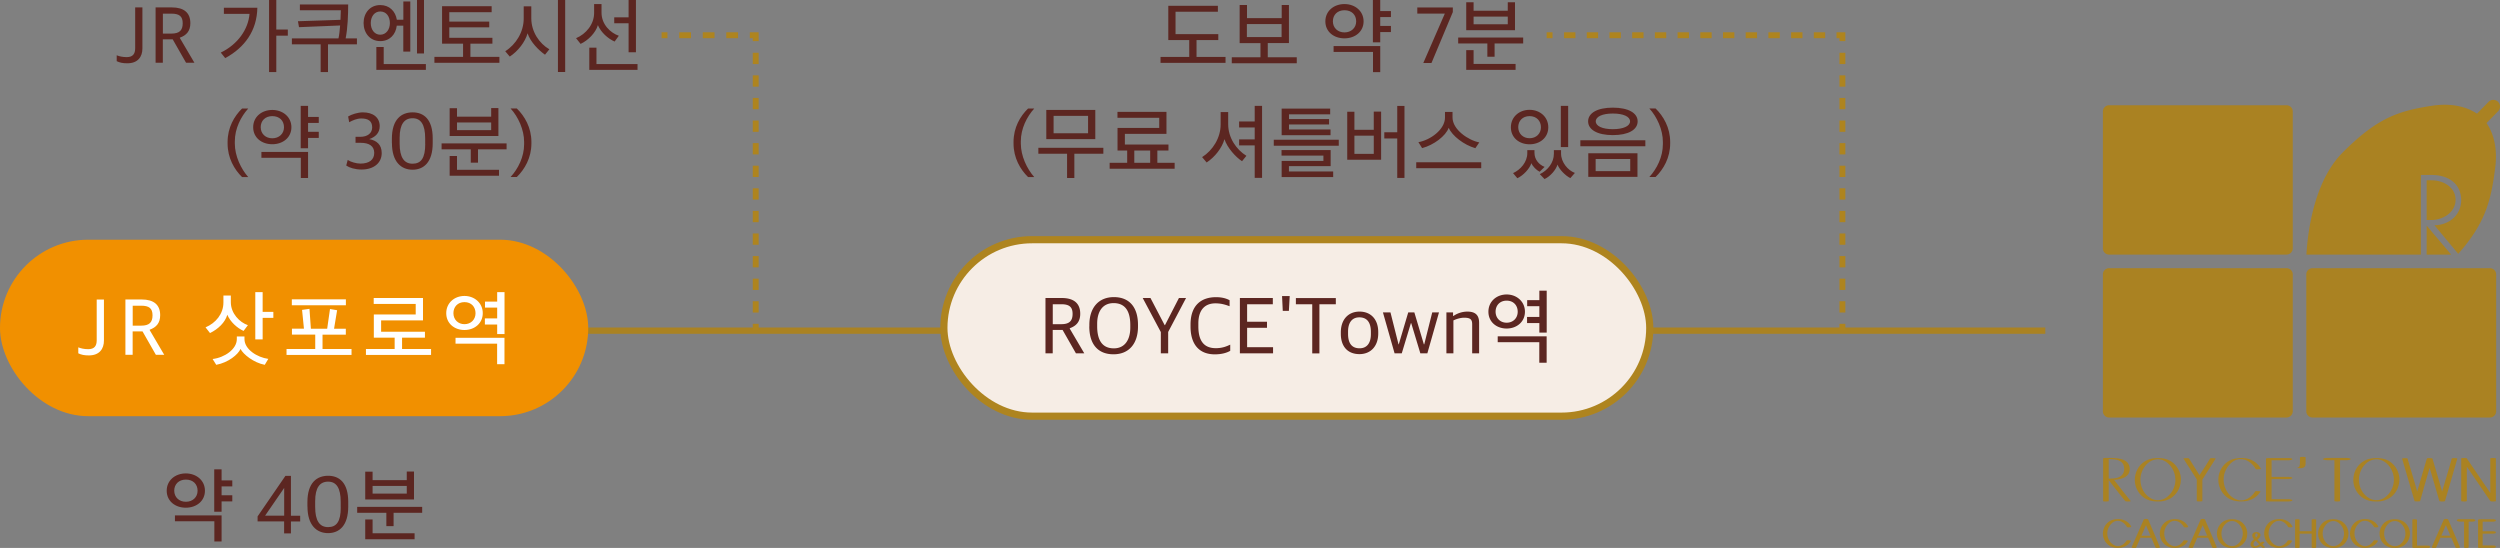
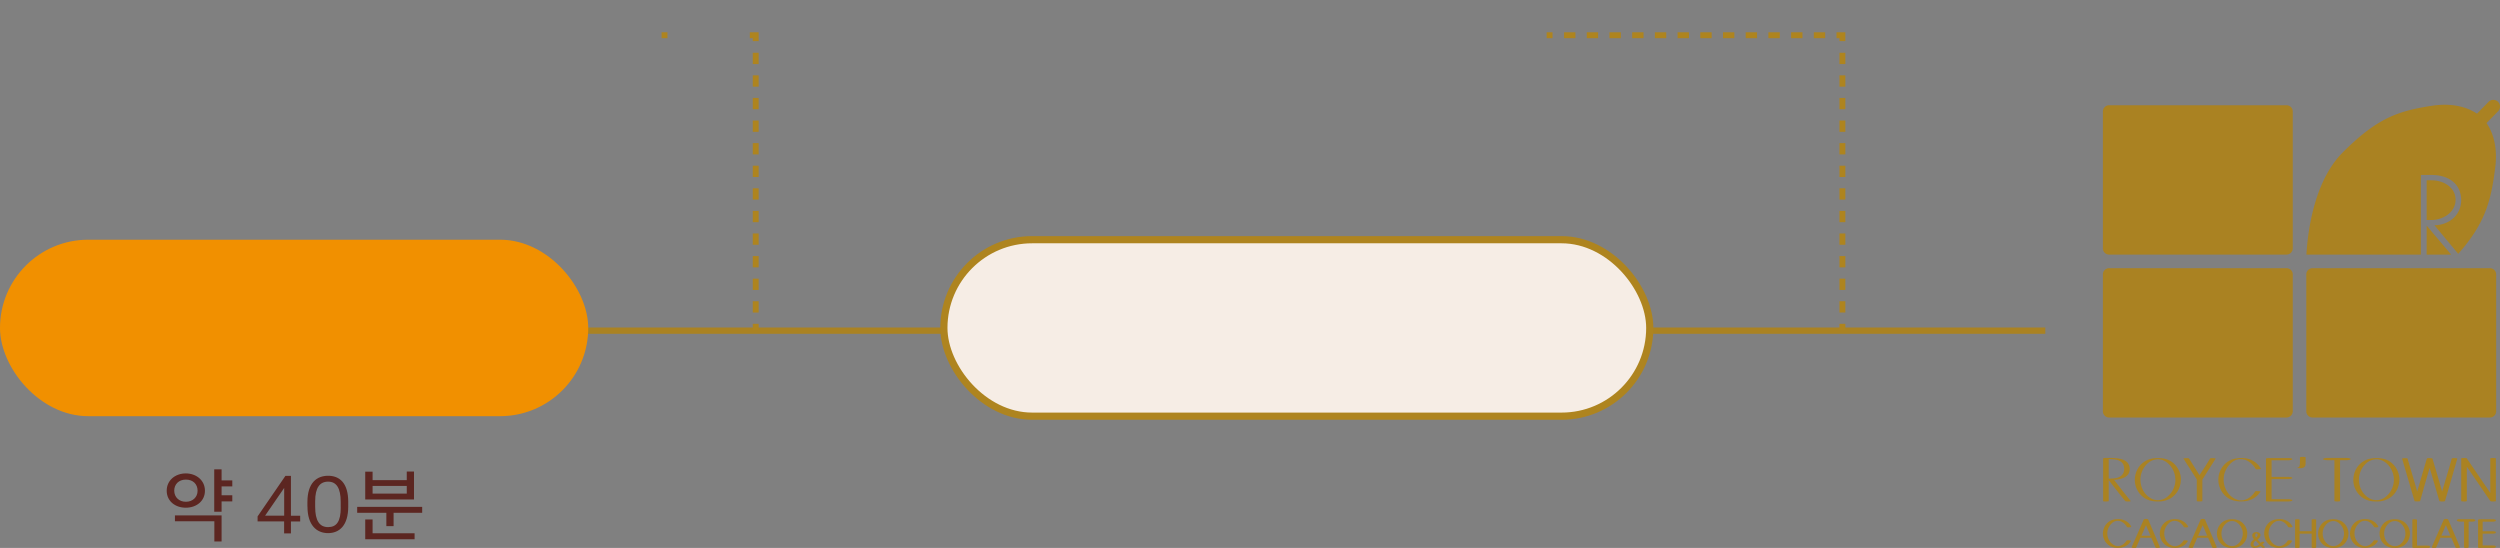
<svg xmlns="http://www.w3.org/2000/svg" viewBox="0 0 425 93.15">
  <rect x="0" y="0" width="425" height="93.15" fill="#808080" stroke="none" />
  <defs>
    <style>.cls-1{stroke-dasharray:0 0 1.92 1.92}.cls-1,.cls-7{stroke-miterlimit:10;stroke:#ae841f;fill:none}.cls-10,.cls-11,.cls-9{stroke-width:0}.cls-9{fill:#fff}.cls-10{fill:#5c2621}.cls-11{fill:#aa8222}</style>
  </defs>
  <g id="_レイヤー_1">
    <path class="cls-10" d="M34.84 83.42c0 1.75-1.44 2.89-3.25 2.89s-3.25-1.12-3.25-2.89 1.46-2.94 3.25-2.94 3.25 1.19 3.25 2.94Zm-5.22-.01c0 1.12.83 1.89 1.98 1.89s1.99-.77 1.99-1.88-.77-1.89-1.99-1.89-1.98.81-1.98 1.88Zm6.82 8.64v-3.43h-6.7v-1h7.93v4.43h-1.23Zm3.05-6.81h-1.82v1.75h-1.25v-7.2h1.25v1.88h1.82v1.02h-1.82v1.51h1.82v1.04ZM48.3 88.64h-4.51v-.85l4.73-6.89h.94v6.77h1.57v.98h-1.57v2.03H48.3v-2.03Zm.01-.98v-4.71l-3.24 4.71h3.24ZM52.26 86.1v-.74c0-3.33 1.64-4.48 3.52-4.48s3.42 1.15 3.42 4.43v.81c0 3.22-1.51 4.51-3.43 4.51s-3.5-1.32-3.5-4.52Zm5.66.17v-.97c0-2.35-.74-3.42-2.14-3.42s-2.2 1.01-2.2 3.32v.99c0 2.31.74 3.42 2.19 3.42s2.16-.95 2.16-3.35ZM65.68 89.44v-2.26h-4.96v-1.01h11.05v1.01h-4.86v2.26h-1.23Zm-3.59-4.52v-4.74h1.25v1.44h5.81v-1.46h1.23v4.75h-8.29Zm0 6.75v-3.36h1.25v2.35h7.14v1.01h-8.39Zm7.06-9.06h-5.81v1.3h5.81v-1.3Z" />
    <path style="stroke:#aa8222;stroke-width:1.07px;fill:none;stroke-miterlimit:10" d="M347.7 56.21H36" />
-     <path class="cls-10" d="M197.29 10.69V9.68h4.88V6.81h-3.56V.99h8.43V2h-7.2v3.8h7.27v1.01h-3.7v2.87h4.93v1.01h-11.05ZM215.52 7.33v2.41h4.93v1.01H209.4V9.74h4.88V7.33h-3.54V.85h1.25v2.23h5.9V.85h1.23v6.47h-3.59Zm2.35-3.24h-5.9V6.3h5.9V4.09ZM231.81 3.63c0 1.75-1.44 2.89-3.25 2.89s-3.25-1.12-3.25-2.89 1.46-2.94 3.25-2.94 3.25 1.19 3.25 2.94Zm-5.22-.01c0 1.12.83 1.89 1.97 1.89s1.99-.77 1.99-1.88-.77-1.89-1.99-1.89-1.97.81-1.97 1.88Zm6.82 8.64V8.83h-6.7v-1h7.93v4.43h-1.23Zm3.05-6.81h-1.82V7.2h-1.25V0h1.25v1.88h1.82V2.9h-1.82v1.51h1.82v1.04ZM245.62 2.31h-4.68V1.27h6.04v.78l-3.63 8.66h-1.39l3.66-8.4ZM252.85 9.65V7.39h-4.96V6.38h11.05v1.01h-4.86v2.26h-1.23Zm-3.59-4.52V.39h1.25v1.44h5.81V.38h1.23v4.75h-8.29Zm0 6.75V8.52h1.25v2.35h7.14v1.01h-8.39Zm7.06-9.06h-5.81v1.3h5.81v-1.3ZM172.3 24.39v-.24c0-2.47 1.13-4.4 2.47-5.7h1.05c-1.25 1.39-2.28 3.4-2.28 5.59v.36c0 2.12 1.04 4.3 2.28 5.7h-1.05c-1.33-1.3-2.47-3.26-2.47-5.71ZM181.4 30.26v-4.12h-4.88v-1.01h11.05v1.01h-4.93v4.12h-1.25Zm-3.53-6.61v-4.96h8.33v4.96h-8.33Zm7.1-3.95h-5.86v2.96h5.86V19.7ZM196.75 25.59v2.09h2.94v1.01h-11.05v-1.01h2.98v-2.09h-1.64v-3.84h7.09v-1.72h-7.1v-1.01h8.33v3.74h-7.07v1.81h7.41v1.02h-1.89Zm-3.92 2.09h2.7v-2.09h-2.7v2.09ZM211.14 27.4c-1.09-.7-2.52-2.31-2.98-3.74-.42 1.5-1.64 3.05-3.03 3.96l-.77-.91c1.83-1.16 3.15-3.29 3.15-5.55v-2.11h1.28v2.06c0 2.3 1.36 4.3 3.1 5.38l-.74.91Zm-.49-3.7h2.65v-2.03h-2.65v-1.02h2.65V18h1.25v12.24h-1.25v-5.52h-2.65V23.7ZM216.54 24.77v-1.01h11.05v1.01h-11.05Zm1.34 5.34v-2.75h7.1v-.91h-7.12v-.94h8.35v2.73h-7.09v.91h7.52v.95h-8.77Zm1.25-8.95v.85h7.06v.97h-8.31v-4.52h8.25v.98h-7v.8h6.81v.92h-6.81ZM229.03 27.16v-8.17h1.22v3.08h3.29v-3.1h1.25v8.18h-5.76Zm4.51-4.1h-3.29v3.1h3.29v-3.1Zm1.79.48v-1.05h2.2v-4.48h1.23v12.24h-1.23v-6.71h-2.2ZM240.76 28.59v-1.01h11.05v1.01h-11.05Zm10.04-3.4c-1.92-.55-3.95-2.1-4.52-3.47-.49 1.39-2.54 2.94-4.52 3.46l-.63-1.01c2-.35 4.52-2.13 4.52-4.19v-.95h1.28v.95c0 2.05 2.68 3.87 4.55 4.23l-.67.98ZM263.21 21.64c0 1.75-1.41 2.89-3.18 2.89s-3.18-1.12-3.18-2.89 1.42-2.97 3.18-2.97 3.18 1.21 3.18 2.97Zm-1.47 7.56c-.53-.27-1.15-.87-1.41-1.46-.28.92-1.36 2.09-2.38 2.56l-.73-.87c1.27-.57 2.42-1.88 2.42-3.39v-.52h1.22v.45c0 1.2.81 2.04 1.72 2.4l-.84.83Zm-3.64-7.59c0 1.11.81 1.89 1.93 1.89s1.93-.78 1.93-1.86-.74-1.9-1.93-1.9-1.93.81-1.93 1.88Zm6.68 6.37c-.27.88-1.2 2-2.21 2.46l-.8-.83c1.37-.66 2.39-1.97 2.39-3.47v-.62h1.22v.57c0 1.51 1.16 2.87 2.35 3.31l-.77.88c-.81-.39-1.88-1.46-2.19-2.31Zm.56-2.98v-7h1.25v7h-1.25ZM268.66 24.86v-1.01h11.05v1.01h-11.05Zm5.52-1.89c-2.66 0-4.2-.94-4.2-2.34s1.54-2.33 4.2-2.33 4.22.92 4.22 2.33-1.54 2.34-4.22 2.34Zm-4.17 7.1v-4.02h8.36v4.02h-8.36Zm7.13-3.04h-5.88v2.06h5.88v-2.06Zm-2.96-7.73c-1.79 0-2.9.53-2.9 1.33s1.11 1.33 2.9 1.33 2.93-.53 2.93-1.33-1.12-1.33-2.93-1.33ZM282.69 24.51v-.38c0-2.1-1.02-4.29-2.3-5.69h1.06c1.33 1.3 2.48 3.25 2.48 5.7v.24c0 2.46-1.15 4.41-2.48 5.71h-1.06c1.27-1.39 2.3-3.4 2.3-5.59ZM19.84 10.39V9.4c.42.17.98.31 1.7.31 1.04 0 1.44-.55 1.44-1.51V1.26h1.23v6.98c0 1.4-.76 2.52-2.56 2.52-.8 0-1.29-.11-1.81-.36ZM26.45 1.26h2.76c2.07 0 3.15.91 3.15 2.68 0 1.34-.67 2.07-1.78 2.46v.07l2.47 4.2h-1.42l-2.27-3.98h-1.68v3.98h-1.23V1.26Zm2.69 4.45c1.36 0 1.92-.55 1.92-1.75s-.59-1.64-1.93-1.64h-1.44v3.39h1.46ZM38.29 9.88l-.76-.94c2.89-1.39 4.67-3.95 4.89-6.58h-4.36V1.31h5.69c-.07 3.89-2.12 6.75-5.46 8.57Zm8.68-4.86h1.96v1.04h-1.96v6.19h-1.23V0h1.23v5.01ZM58.75 6.53h1.93v1.01h-4.92v4.71h-1.25V7.54h-4.89V6.53h7.92c.13-.55.22-1.36.28-2.2l-6.99.29-.18-1.01 7.23-.24c.04-.62.06-1.22.06-1.62h-6.96V.76h8.21c0 1.65-.07 3.98-.43 5.77ZM68.56 8.77V4.36h-1.11c-.17 1.5-1.19 2.63-2.8 2.63-1.76 0-2.84-1.39-2.84-3.08S62.89.86 64.64.86c1.57 0 2.59 1.06 2.82 2.49h1.11V.25h1.18v8.52h-1.18Zm-3.92-6.82c-.99 0-1.61.88-1.61 1.97s.62 1.98 1.61 1.98 1.64-.87 1.64-1.98-.6-1.97-1.64-1.97Zm-.66 9.93V7.99h1.25v2.9h7.17v.99h-8.42Zm6.91-2.79V0h1.19v9.09h-1.19ZM76.38 4.65v1.78h7.33v.99h-3.74v2.25h4.93v1.01H73.85V9.67h4.87V7.42h-3.57V1.05h8.43v1.02h-7.2v1.6h6.79v.98h-6.79ZM92.65 9.3c-1.09-.76-2.51-2.21-2.96-3.64-.43 1.5-1.64 3.05-3.03 3.96l-.77-.91c1.84-1.16 3.14-3.29 3.14-5.55V1.08h1.29v2.03c0 2.3 1.37 4.29 3.07 5.27l-.74.92Zm2.2 2.94V0h1.23v12.24h-1.23ZM104.48 7.06c-1.13-.49-2.31-1.55-2.84-2.79-.36 1.29-1.68 2.62-2.94 3.19l-.77-.97c1.68-.7 3.07-2.35 3.07-4.29V.69h1.26v1.47c0 1.99 1.51 3.43 2.94 3.92l-.71.98Zm-4.3 4.82V8.1h1.22v2.79h6.98v.99h-8.2Zm6.68-2.98V3.96h-2.44V2.95h2.44V0h1.25v8.89h-1.25ZM38.69 24.39v-.24c0-2.47 1.13-4.4 2.46-5.7h1.05c-1.25 1.39-2.28 3.4-2.28 5.59v.36c0 2.12 1.04 4.3 2.28 5.7h-1.05c-1.33-1.3-2.46-3.26-2.46-5.71ZM49.54 21.63c0 1.75-1.44 2.89-3.25 2.89s-3.25-1.12-3.25-2.89 1.46-2.94 3.25-2.94 3.25 1.19 3.25 2.94Zm-5.22-.01c0 1.12.83 1.89 1.97 1.89s1.99-.77 1.99-1.88-.77-1.89-1.99-1.89-1.97.81-1.97 1.88Zm6.82 8.64v-3.43h-6.7v-1h7.93v4.43h-1.23Zm3.05-6.81h-1.82v1.75h-1.25V18h1.25v1.88h1.82v1.02h-1.82v1.51h1.82v1.04ZM58.86 28.14l.25-.95c.52.35 1.47.62 2.17.62 1.5 0 2.34-.66 2.34-1.82s-.88-1.71-2.27-1.71h-.91v-1.02h.83c1.19-.01 2-.6 2-1.61 0-1.12-.73-1.51-1.85-1.51-.76 0-1.48.32-2.06.64l-.18-.98c.58-.36 1.67-.7 2.51-.7 1.71 0 2.86.85 2.86 2.35 0 1.13-.71 1.83-1.78 2.2 1.22.22 2.12.91 2.12 2.37 0 1.67-1.33 2.8-3.43 2.8-1.11 0-2.06-.31-2.59-.67ZM66.62 24.32v-.74c0-3.33 1.64-4.48 3.52-4.48s3.42 1.15 3.42 4.43v.81c0 3.22-1.51 4.51-3.43 4.51s-3.5-1.32-3.5-4.52Zm5.66.17v-.97c0-2.35-.74-3.42-2.14-3.42s-2.2 1.01-2.2 3.32v.99c0 2.31.74 3.42 2.19 3.42s2.16-.95 2.16-3.35ZM80.03 27.65v-2.26h-4.96v-1.01h11.05v1.01h-4.86v2.26h-1.23Zm-3.59-4.52v-4.74h1.25v1.44h5.81v-1.46h1.23v4.75h-8.29Zm0 6.75v-3.36h1.25v2.35h7.14v1.01h-8.39Zm7.06-9.06h-5.81v1.3h5.81v-1.3ZM89.1 24.51v-.38c0-2.1-1.02-4.29-2.3-5.69h1.06c1.33 1.3 2.48 3.25 2.48 5.7v.24c0 2.46-1.15 4.41-2.48 5.71H86.8c1.27-1.39 2.3-3.4 2.3-5.59Z" />
    <rect x="160.46" y="40.75" width="120" height="30" rx="15" ry="15" style="fill:#f6ede5;stroke-width:1.22px;stroke:#ae841f;stroke-miterlimit:10" />
    <rect y="40.75" width="100" height="30" rx="15" ry="15" style="stroke-width:0;fill:#f19000" />
-     <path class="cls-9" d="M13.31 60.05v-1c.42.17.98.31 1.69.31 1.04 0 1.44-.55 1.44-1.51v-6.93h1.23v6.98c0 1.4-.76 2.52-2.56 2.52-.8 0-1.29-.11-1.81-.36ZM21.32 50.91h2.76c2.07 0 3.15.91 3.15 2.67 0 1.35-.67 2.07-1.78 2.47v.07l2.47 4.2H26.5l-2.27-3.98h-1.68v3.98h-1.23v-9.41Zm2.69 4.45c1.36 0 1.92-.55 1.92-1.75s-.59-1.64-1.93-1.64h-1.44v3.39h1.46ZM41.41 56.26c-1.11-.5-2.25-1.54-2.77-2.75-.36 1.29-1.55 2.44-2.94 3.11l-.76-.97c1.74-.73 3.04-2.3 3.04-4.22v-1.19h1.26v1.13c0 1.93 1.5 3.43 2.9 3.91l-.73.97Zm3.6 5.76c-1.89-.36-3.66-1.78-4.12-2.7-.42.95-2.06 2.31-4.13 2.7l-.62-.99c1.99-.22 4.12-1.65 4.12-3.38v-.45h1.3v.45c0 1.74 2.17 3.11 4.05 3.36l-.6 1.01Zm-.36-7.98v3.66H43.4v-8.04h1.25v3.36h1.82v1.02h-1.82ZM54.83 56.88v2.45h4.93v1.01H48.71v-1.01h4.88v-2.45h-3.96v-1.01h2.04l-.32-3.19 1.26-.18.24 3.38h2.77l.48-3.35 1.21.21-.52 3.14h2v1.01h-3.95Zm-5.22-4.99v-1h9.19v1h-9.19ZM62.21 60.34v-1.01h4.88V57.4h-3.54v-3.94h7.12v-1.79h-7.14v-1.01h8.38v3.81h-7.12v1.92h7.45v1.01h-3.89v1.93h4.93v1.01H62.23ZM82.07 53.24c0 1.72-1.39 2.86-3.11 2.86s-3.1-1.12-3.1-2.86 1.39-2.93 3.1-2.93 3.11 1.21 3.11 2.93Zm-4.99-.01c0 1.09.78 1.88 1.88 1.88s1.88-.79 1.88-1.86-.71-1.89-1.88-1.89-1.88.83-1.88 1.88Zm8.68 4.2v4.48h-1.25v-3.49h-7.07v-.99h8.32Zm-3.33-6.16h2.09v-1.61h1.25v7.13h-1.25v-1.62h-2.09v-1.04h2.09v-1.84h-2.07v-1.02Z" />
    <path class="cls-11" d="M417.45 33.95c0-2.02-1.93-3.3-4.09-3.3h-.83v6.75h.83c1.8 0 4.09-1.19 4.09-3.45M412.53 43.28h4.17l-4.17-4.92v4.92z" />
    <path class="cls-11" d="M424.66 17.3c-.45-.44-1.17-.43-1.61.02l-1.96 2c-1.13-.76-3.64-1.96-7.65-1.34-5.7.88-9.26 2.01-15.2 7.96-4.38 4.4-5.84 12-6.15 17.34h19.46V29.74h1.81c3.07.02 5.01 1.63 5.04 4.24.03 2.38-1.82 4.25-4.54 4.32l4.04 4.85c4.81-5.42 5.61-9.41 6.29-14.68.51-3.95-.69-6.41-1.48-7.55l1.97-2.01c.44-.45.43-1.17-.02-1.61M423.28 70.98h-30.14c-.59 0-1.07-.47-1.07-1.06V46.65c0-.59.48-1.06 1.07-1.06h30.14c.59 0 1.07.47 1.07 1.06v23.27c0 .58-.48 1.06-1.07 1.06M388.7 70.98h-30.14c-.59 0-1.07-.47-1.07-1.06V46.65c0-.59.48-1.06 1.07-1.06h30.14c.59 0 1.07.47 1.07 1.06v23.27c0 .58-.48 1.06-1.07 1.06M388.7 43.28h-30.14c-.59 0-1.07-.47-1.07-1.06V18.95c0-.59.48-1.06 1.07-1.06h30.14c.59 0 1.07.47 1.07 1.06v23.27c0 .58-.48 1.06-1.07 1.06M360.01 93.14c-.38 0-.8-.06-1.19-.25-.9-.45-1.44-1.46-1.31-2.48.12-1.03.85-1.87 1.81-2.08.63-.14 1.29-.1 1.81.11.48.2.9.57 1.16 1.04l.02.04-.03.05c-.04.07-.27.08-.36.08h-.03c-.14 0-.28 0-.33-.09-.21-.38-.52-.68-.9-.87-.26-.13-.57-.18-.89-.13-.7.11-1.29.87-1.46 1.55-.23.96.15 1.98.94 2.48.38.23.73.31 1.06.23.46-.1.88-.42 1.19-.89.05-.09.18-.08.33-.08h.04s.32 0 .36.08l.02.04-.02.05c-.1.14-.18.24-.26.34-.36.4-.86.66-1.41.74-.16.02-.35.04-.55.04M362.87 93.15H362.78s-.32 0-.38-.09l-.03-.04.02-.04c.17-.37.33-.75.5-1.13l1.54-3.52s.04-.11.37-.11h.02c.33 0 .37.09.38.12l.72 1.69c.2.45.39.91.58 1.36.23.53.45 1.06.68 1.59l.02.04-.03.04c-.05.08-.37.09-.37.09h-.02c-.2 0-.32-.02-.36-.11l-.7-1.62h-1.84l-.72 1.64c-.04.09-.15.1-.29.1m.14-.17Zm2.04-4.58Zm-1.01 2.66h1.54l-.76-1.78c-.12.26-.24.53-.35.81s-.43.97-.43.97ZM369.69 93.14c-.38 0-.8-.06-1.19-.25-.9-.45-1.44-1.47-1.31-2.48.12-1.03.85-1.86 1.81-2.07.63-.14 1.3-.1 1.81.11.48.2.9.57 1.16 1.04l.03.04-.03.05c-.04.07-.27.08-.37.08h-.03c-.15 0-.28 0-.33-.09-.21-.38-.53-.68-.9-.87-.26-.13-.57-.18-.89-.13-.7.11-1.29.87-1.46 1.55-.23.96.15 1.98.94 2.48.38.23.74.31 1.06.23.46-.1.88-.42 1.19-.89.05-.09.19-.09.33-.08h.03c.05 0 .32 0 .37.09l.02.05-.03.04c-.09.14-.18.24-.25.33-.36.4-.86.67-1.41.74-.16.02-.35.04-.55.04M372.53 93.15h-.08s-.33 0-.38-.09l-.03-.04.02-.04c.25-.56.5-1.14.75-1.7l1.29-2.95s.05-.11.38-.11.37.09.38.12l1.12 2.63c.29.67.57 1.34.86 2.01l.02.04-.03.05c-.06.08-.37.09-.37.09-.21 0-.35-.02-.38-.12l-.7-1.62h-1.84l-.72 1.64c-.04.08-.14.1-.3.1m1.72-4.75Zm.45 0Zm-1.01 2.66h1.54l-.76-1.78c-.12.27-.24.53-.35.81s-.43.97-.43.97ZM379.47 93.14h-.16c-.21 0-.42-.03-.63-.08-.33-.08-.62-.22-.87-.42-.52-.4-.85-1-.92-1.65-.11-1 .41-2 1.27-2.44.3-.16.66-.25 1.09-.27.47-.03.89.03 1.27.17.9.34 1.52 1.27 1.52 2.26 0 .48-.13.95-.39 1.35-.18.27-.4.5-.67.68-.28.19-.59.31-.93.37-.17.03-.36.04-.58.04m-.01-4.57c-.17 0-.36.03-.56.11-.68.27-1.19 1.03-1.25 1.85-.04.62.16 1.24.56 1.69.19.21.41.37.64.48.27.13.75.19 1.16.03.24-.1.46-.26.69-.51.36-.41.57-.96.57-1.52 0-.85-.48-1.65-1.2-2a1.46 1.46 0 0 0-.61-.13M383.4 93.15h-.17c-.05 0-.24-.03-.37-.11a.469.469 0 0 1-.18-.19c-.07-.12-.09-.26-.07-.42.02-.13.07-.24.15-.35.09-.12.21-.24.37-.36.02-.01.04-.03.05-.04l-.02-.02c-.16-.19-.25-.37-.27-.55a.55.55 0 0 1 .12-.44c.23-.26.83-.26 1.08-.07.11.08.17.2.19.32 0 .14-.03.28-.13.42-.06.09-.12.16-.19.22-.06.06-.13.11-.19.15.06.06.15.16.25.26.11.12.23.24.31.32.05-.05.09-.1.14-.15.02-.02.07-.05.26-.04.06 0 .16.01.19.08l.02.05-.04.05-.15.15c-.05.05-.09.1-.14.14l.15.15c.07.08.15.16.23.23l.04.04-.02.06c-.02.05-.08.07-.19.07h-.05c-.11 0-.16 0-.2-.04-.06-.06-.11-.11-.15-.16l-.11-.11c-.27.2-.58.3-.91.3m-.2-.34c.05.05.12.08.21.08.22 0 .49-.17.65-.31-.09-.09-.18-.18-.27-.28-.11-.12-.22-.23-.34-.35-.06.05-.11.1-.17.16-.03.03-.07.08-.09.13-.1.16-.14.41 0 .57m.41-2.09c-.07 0-.13.06-.14.08-.08.1-.08.23-.06.32.02.1.06.2.13.31l.09-.09c.1-.12.16-.22.17-.33.01-.09-.01-.17-.06-.22-.04-.04-.08-.07-.12-.07M387.43 93.14c-.38 0-.8-.06-1.19-.25-.9-.45-1.44-1.46-1.31-2.48.12-1.03.85-1.87 1.81-2.08.64-.14 1.3-.1 1.81.11.48.2.9.57 1.16 1.04l.02.04-.03.05c-.04.07-.27.08-.37.08h-.03c-.14 0-.28 0-.33-.09a2.13 2.13 0 0 0-.89-.87c-.27-.14-.57-.18-.89-.13-.7.11-1.29.87-1.46 1.55-.23.96.15 1.98.93 2.48.38.23.73.3 1.06.23.46-.1.88-.42 1.18-.89.05-.09.18-.09.33-.08h.03c.05 0 .32 0 .37.09l.03.05-.03.04a2.344 2.344 0 0 1-1.66 1.07c-.16.02-.35.04-.55.04M393.36 93.15c-.28 0-.38-.03-.38-.13v-2.3h-2.05v2.3c0 .11-.14.13-.39.13-.29 0-.38-.03-.38-.13V88.4c0-.1.1-.13.38-.13.25 0 .39.02.39.13v1.9h2.05v-1.9c0-.12.17-.13.38-.13.26 0 .34.05.36.07l.03.03v4.65c0 .11-.14.13-.39.13M396.67 93.14h-.16c-.21 0-.42-.03-.63-.08-.33-.08-.62-.22-.87-.42-.51-.4-.85-1-.92-1.65-.11-1 .41-2.01 1.27-2.44.3-.16.66-.25 1.09-.27.47-.03.89.03 1.27.17.9.34 1.52 1.27 1.52 2.26 0 .48-.14.95-.39 1.35-.17.27-.4.5-.66.68-.28.19-.59.31-.93.37-.17.03-.36.04-.58.04m-.01-4.57c-.17 0-.36.03-.56.11-.68.27-1.19 1.03-1.25 1.85-.04.62.16 1.24.56 1.69.19.2.41.37.64.48.28.14.77.19 1.16.03.24-.1.47-.27.69-.51.36-.41.57-.96.57-1.52 0-.85-.48-1.65-1.2-2a1.46 1.46 0 0 0-.61-.13M402.02 93.14c-.45 0-.86-.08-1.19-.25-.9-.45-1.44-1.46-1.31-2.48.12-1.03.85-1.87 1.81-2.08.63-.14 1.3-.1 1.81.11.48.2.9.57 1.16 1.04l.03.04-.03.05c-.04.07-.27.08-.37.08h-.03c-.15 0-.28 0-.33-.09a2.13 2.13 0 0 0-.89-.87c-.26-.13-.57-.18-.89-.13-.7.11-1.29.87-1.46 1.55-.23.96.15 1.98.94 2.48.38.23.74.31 1.06.23.46-.1.88-.42 1.18-.89.05-.09.19-.09.33-.08h.03c.05 0 .32 0 .36.09l.02.05-.03.04c-.09.12-.17.24-.25.33-.36.4-.86.66-1.41.74-.19.03-.37.04-.55.04M407.13 93.14h-.17c-.21 0-.42-.03-.63-.08-.33-.08-.62-.22-.87-.42-.52-.4-.85-1-.92-1.65-.11-1 .41-2.01 1.27-2.44.3-.16.65-.25 1.09-.27.47-.03.89.03 1.27.17.9.34 1.52 1.27 1.52 2.26 0 .48-.14.95-.39 1.35-.18.27-.4.5-.66.68-.28.19-.59.31-.93.37-.17.03-.37.04-.58.04m-.01-4.57c-.17 0-.36.03-.56.11-.68.27-1.19 1.03-1.25 1.85-.04.62.16 1.24.56 1.69.19.21.41.37.64.48.28.14.76.19 1.16.03.24-.1.46-.26.68-.51.36-.41.57-.96.57-1.52 0-.85-.48-1.65-1.2-2-.13-.06-.34-.13-.6-.13M410.8 93.15c-.57 0-.64-.03-.68-.07l-.02-.02v-4.69l.04-.04c.09-.08.47-.06.58-.04.14.02.17.09.17.14v4.32h1.7c.13 0 .55.01.55.21s-.42.2-.55.2h-1.77ZM413.88 93.15h-.08s-.33 0-.38-.09l-.03-.04.02-.04c.25-.56.5-1.14.74-1.7l1.29-2.95s.05-.11.38-.11.37.09.38.12l1.12 2.61c.29.68.58 1.36.87 2.03l.02.04-.03.04c-.06.08-.37.09-.38.09-.21 0-.35-.02-.38-.12l-.7-1.62h-1.84l-.72 1.64c-.04.08-.14.1-.3.1m1.72-4.75Zm.45 0Zm-1.01 2.66h1.54l-.76-1.78c-.12.26-.24.53-.35.81s-.43.97-.43.97ZM419.28 93.15c-.34 0-.39-.07-.39-.14v-4.34h-.68c-.06 0-.55 0-.55-.21s.46-.2.55-.2h2.05c.2 0 .55.03.55.2 0 .2-.46.21-.55.21h-.59v4.34c0 .07-.05.14-.39.14M421.82 93.15c-.42 0-.48 0-.53-.05l-.02-.03v-4.7l.03-.03s.14-.08.83-.07h1.62c.2 0 .55.03.55.2 0 .19-.42.21-.55.21h-1.7v1.63h1.7c.13 0 .55.01.55.2s-.42.21-.55.21h-1.7v2.01h1.7c.13 0 .55.02.55.21s-.42.2-.55.2h-1.92ZM361.66 78.64c.28.31.4.7.39 1.11 0 .39-.12.75-.39 1.04-.57.61-1.75.77-2.28.78h.01c.35.47 2.16 2.78 2.84 3.62.02.02-.13.04-.13.04-.12.02-.23.02-.34.02-.15 0-.43-.01-.48-.08-.51-.6-2.04-2.58-2.8-3.55v3.56c0 .07-.43.07-.48.07-.03 0-.47 0-.47-.07v-7.26s.12-.04.13-.05c.12-.01.23-.02.34-.02.47 0 .93-.01 1.38.02.75.04 1.74.17 2.28.76m-3.18-.57v3.3c.59 0 1.68.03 2.28-.63.25-.28.35-.64.35-1 0-.39-.1-.77-.36-1.07-.54-.58-1.57-.62-2.27-.6M370.74 81.55c0 .73-.21 1.44-.6 2.05-.26.4-.6.75-1 1.02-.42.28-.9.47-1.4.56-.37.07-.76.08-1.14.07a4.61 4.61 0 0 1-.96-.13c-.48-.12-.93-.33-1.31-.63-.77-.6-1.29-1.52-1.39-2.5-.16-1.47.57-3.01 1.92-3.69.51-.27 1.08-.38 1.66-.42.65-.04 1.32.02 1.94.25 1.4.52 2.3 1.95 2.3 3.42m-.95 0c0-1.32-.74-2.67-1.96-3.25-.39-.19-1.09-.37-1.93-.04-1.18.47-1.95 1.79-2.04 3.02-.06.99.25 2 .92 2.75.29.32.64.59 1.04.78.47.23 1.26.32 1.93.04.44-.17.81-.48 1.12-.83.6-.68.93-1.57.93-2.47M376.67 77.95l-2.25 3.55-.02.02v3.66c0 .06-.43.06-.48.06-.03 0-.47 0-.47-.06V81.5s-1.73-2.7-2.27-3.55c-.02-.03.27-.06.48-.06.09 0 .42-.02.47.06.49.76 1.25 1.99 1.79 2.82.6-.94 1.23-1.86 1.79-2.82.04-.08.36-.06.48-.06.11 0 .23 0 .34.02 0 0 .15.02.14.04M377.14 81.13c.17-1.48 1.23-2.81 2.73-3.14.88-.2 1.91-.19 2.76.16.75.31 1.36.87 1.75 1.57.02.04-.44.06-.46.06-.09 0-.4.03-.46-.06-.34-.6-.84-1.1-1.46-1.42-.47-.24-.98-.29-1.47-.22-1.11.17-2.1 1.35-2.4 2.53-.36 1.49.19 3.18 1.53 4.03.52.32 1.13.52 1.77.38.83-.19 1.49-.76 1.94-1.46.05-.1.37-.07.46-.07.02 0 .48.03.46.07-.12.18-.25.35-.39.51-.54.61-1.31 1-2.12 1.11-.88.12-1.84.08-2.65-.31-1.38-.69-2.17-2.25-1.98-3.75M385.22 85.21v-7.25c0-.11 1.12-.09 1.3-.09h2.45c.3 0 .73.05.73.18s-.43.2-.73.2h-2.8v2.82h2.8c.3 0 .73.06.73.19s-.43.19-.73.19h-2.8v3.41h2.8c.3 0 .73.07.73.2 0 .12-.43.19-.73.19h-2.45c-.78 0-1.3 0-1.3-.04M391.96 78.67c-.01.19-.01.38-.1.56-.19.38-.72.38-1.08.35-.07-.01-.15-.01-.22-.04-.08-.04.14-.09.17-.11.27-.14.26-.64.26-.95v-.73s.13-.06.14-.06c.11-.02.23-.02.34-.02s.23 0 .34.02c.01 0 .14.01.14.06v.93ZM394.93 78.04c0-.12.42-.19.73-.19h3.21c.29 0 .73.05.73.19s-.44.19-.73.19h-1.06v6.93c0 .12-.96.12-.96 0v-6.93h-1.2c-.31 0-.73-.07-.73-.19M407.89 81.55c0 .73-.21 1.44-.6 2.05-.26.4-.6.75-1 1.02-.43.28-.9.47-1.4.56-.37.07-.76.08-1.14.07-.32-.01-.64-.05-.96-.13-.48-.12-.93-.33-1.31-.63-.77-.6-1.29-1.52-1.39-2.5-.16-1.47.57-3.01 1.92-3.69.51-.27 1.08-.38 1.66-.42.65-.04 1.32.02 1.94.25 1.39.52 2.3 1.95 2.3 3.42m-.95 0c0-1.32-.74-2.67-1.96-3.25-.39-.19-1.09-.37-1.93-.04-1.18.47-1.95 1.79-2.04 3.02-.07.99.25 2 .92 2.75.29.32.64.59 1.03.78.47.23 1.27.32 1.93.04.44-.17.81-.48 1.12-.83.6-.68.93-1.57.93-2.47M408.34 77.97c-.02-.06.45-.08.48-.08.11 0 .22 0 .34.02.02 0 .12.01.13.05v.02c.14.5 1.31 4.38 1.63 5.58 0 0 1.6-5.49 1.65-5.6.05-.1.39-.08.47-.08h.01c.05 0 .46.01.48.1.13.5 1.31 4.38 1.62 5.58.43-1.43 1.24-4.11 1.65-5.6.02-.1.4-.08.47-.08.09 0 .49.02.47.1-.12.4-1.61 5.61-2.1 7.2-.03.07-.41.07-.47.07h-.01s-.45.01-.48-.1c-.53-1.86-1.09-3.72-1.63-5.58-.19.49-1.25 4.26-1.63 5.61-.01.03-.11.04-.13.04-.12.02-.23.02-.34.02h-.01c-.11 0-.22 0-.34-.02-.02 0-.12-.01-.13-.04l-2.12-7.23ZM418.41 85.18v-7.24c0-.08.43-.08.48-.08.09 0 .42-.01.47.08.55.79 2.88 4.24 3.99 5.84v-5.84c0-.08.43-.08.48-.08.04 0 .47 0 .47.08v7.26s-.16.05-.47.05c-.13 0-.42.01-.48-.08l-3.99-5.84v5.84c0 .08-.42.08-.47.08-.12 0-.24-.01-.35-.02-.02 0-.13-.01-.13-.05" />
-     <path class="cls-10" d="M177.73 50.66h2.76c2.07 0 3.15.91 3.15 2.68 0 1.34-.67 2.07-1.78 2.46v.07l2.47 4.2h-1.42l-2.27-3.98h-1.68v3.98h-1.23v-9.41Zm2.69 4.45c1.36 0 1.92-.55 1.92-1.75s-.59-1.64-1.93-1.64h-1.44v3.39h1.46ZM185.19 55.5v-.27c0-2.91 1.57-4.72 4.17-4.72s4.1 1.68 4.1 4.73v.27c0 2.91-1.54 4.72-4.16 4.72s-4.12-1.67-4.12-4.74Zm6.96.21v-.45c0-2.18-.74-3.73-2.84-3.73-1.91 0-2.79 1.5-2.79 3.49v.46c0 2.19.76 3.74 2.83 3.74 1.92 0 2.8-1.53 2.8-3.52ZM197.33 56.43l-3.07-5.77h1.32l2.41 4.61h.06l2.37-4.61h1.21l-3.04 5.77v3.64h-1.25v-3.64ZM202.39 55.5v-.32c0-3.39 1.93-4.66 4.33-4.66.98 0 1.74.2 2.31.52v1.02c-.78-.29-1.47-.49-2.41-.49-1.67 0-2.9.98-2.9 3.42v.5c0 2.33.85 3.7 2.97 3.7 1.13 0 1.85-.32 2.45-.6v1.05c-.66.38-1.54.6-2.63.6-2.51 0-4.12-1.54-4.12-4.74ZM210.78 50.66h5.6v1.06h-4.37v2.97h3.38v1.04h-3.38v3.29h4.41v1.05h-5.64v-9.41ZM217.95 50.33h1.3l-.14 2.52h-1.04l-.12-2.52ZM223.09 51.73h-2.79v-1.06h6.79v1.06h-2.79v8.35h-1.22v-8.35ZM227.94 56.74v-.24c0-2.18 1.27-3.53 3.18-3.53s3.18 1.3 3.18 3.49v.22c0 2.18-1.29 3.52-3.19 3.52-2 0-3.17-1.29-3.17-3.46Zm5.11.07v-.38c0-1.88-.88-2.48-1.96-2.48-1.22 0-1.92.87-1.92 2.42v.39c0 1.88.88 2.45 1.96 2.45 1.22 0 1.92-.85 1.92-2.41ZM235.11 53.11h1.27l1.37 5.43h.04l1.61-5.43h1.04l1.62 5.43h.06l1.36-5.43h1.15l-1.98 6.96h-1.19l-1.55-5.13h-.06l-1.55 5.13h-1.22l-1.98-6.96ZM245.89 53.11h1.13v.6h.07a4.25 4.25 0 0 1 2.34-.74c1.37 0 2.02.58 2.02 1.92v5.18h-1.18v-4.93c0-.8-.27-1.13-1.36-1.13-.62 0-1.33.22-1.83.46v5.6h-1.19v-6.96ZM259.24 52.99c0 1.72-1.39 2.86-3.11 2.86s-3.1-1.12-3.1-2.86 1.39-2.93 3.1-2.93 3.11 1.21 3.11 2.93Zm-4.99-.01c0 1.09.78 1.88 1.88 1.88s1.88-.79 1.88-1.86-.71-1.89-1.88-1.89-1.88.83-1.88 1.88Zm8.68 4.2v4.48h-1.25v-3.49h-7.07v-.99h8.32Zm-3.33-6.16h2.09v-1.61h1.25v7.13h-1.25v-1.62h-2.09v-1.04h2.09v-1.83h-2.07v-1.02Z" />
    <path class="cls-7" d="M313.21 56.05v-1" />
    <path class="cls-1" d="M313.21 53.13V7.95" />
    <path class="cls-7" d="M313.21 6.99v-1h-1" />
    <path style="stroke-dasharray:0 0 1.93 1.93;fill:none;stroke:#ae841f;stroke-miterlimit:10" d="M310.28 5.99H264.9" />
    <path class="cls-7" d="M263.93 5.99h-1M128.47 56.05v-1" />
    <path class="cls-1" d="M128.47 53.13V7.95" />
    <path class="cls-7" d="M128.47 6.99v-1h-1" />
-     <path style="stroke-dasharray:0 0 2 2;fill:none;stroke:#ae841f;stroke-miterlimit:10" d="M125.47 5.99h-11" />
    <path class="cls-7" d="M113.47 5.99h-1" />
  </g>
-   <path style="stroke:#0ff;stroke-width:10px;fill:none;stroke-miterlimit:10" d="M-1039.64-2927.22h3836.53v7368.87h-3836.53z" id="_説明など" />
</svg>